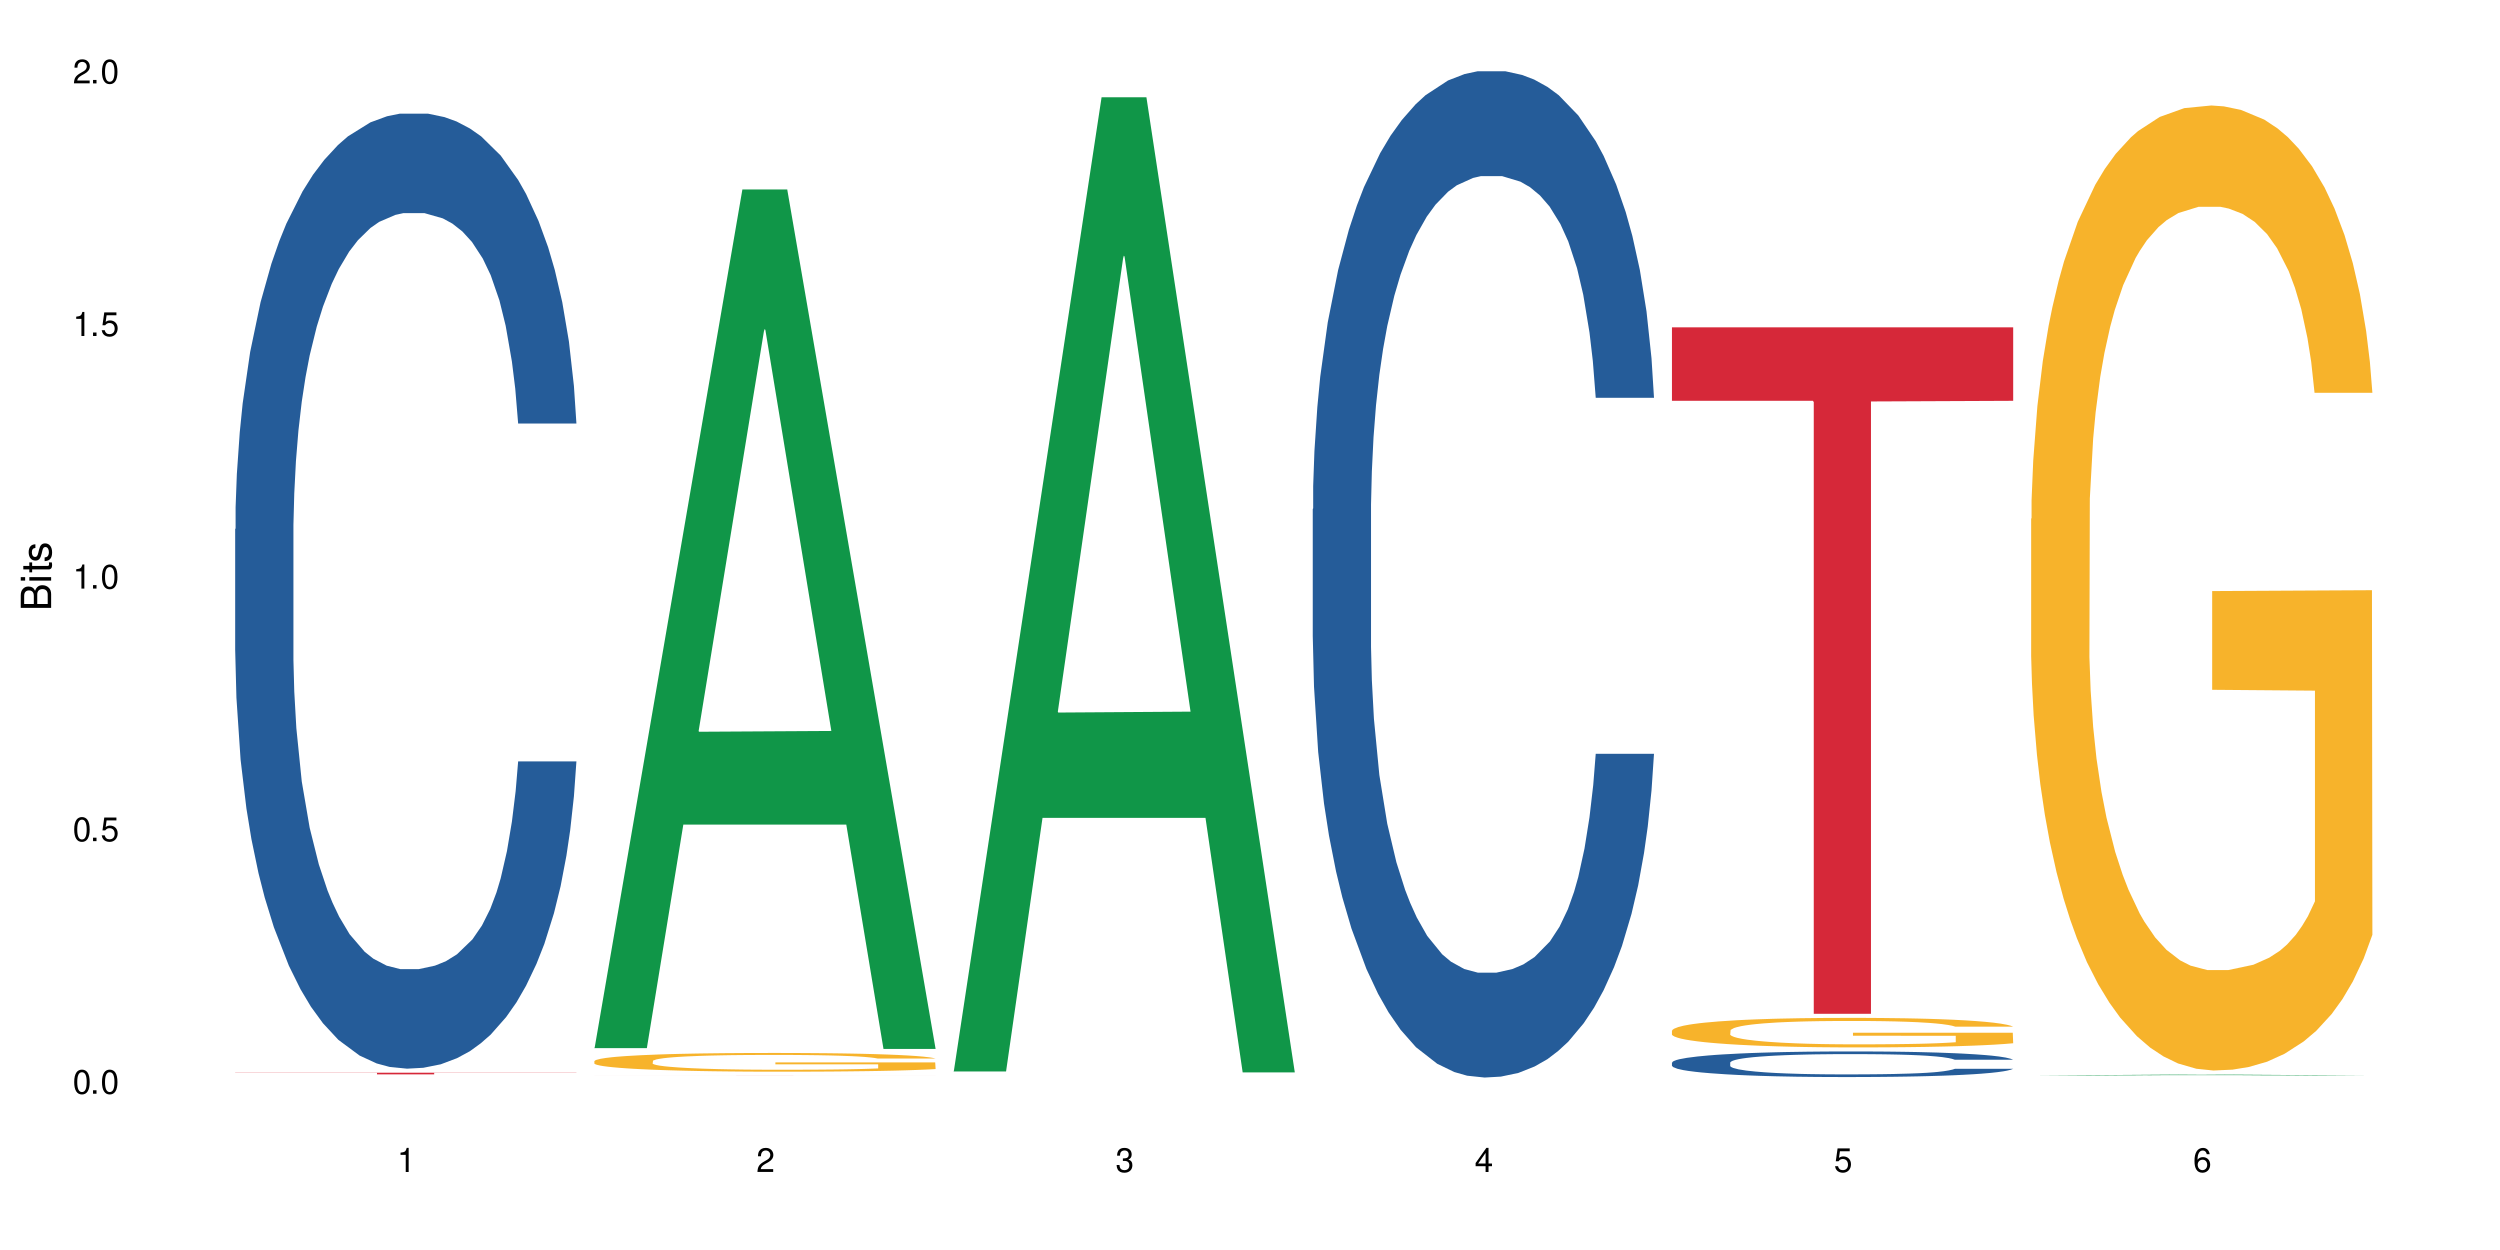
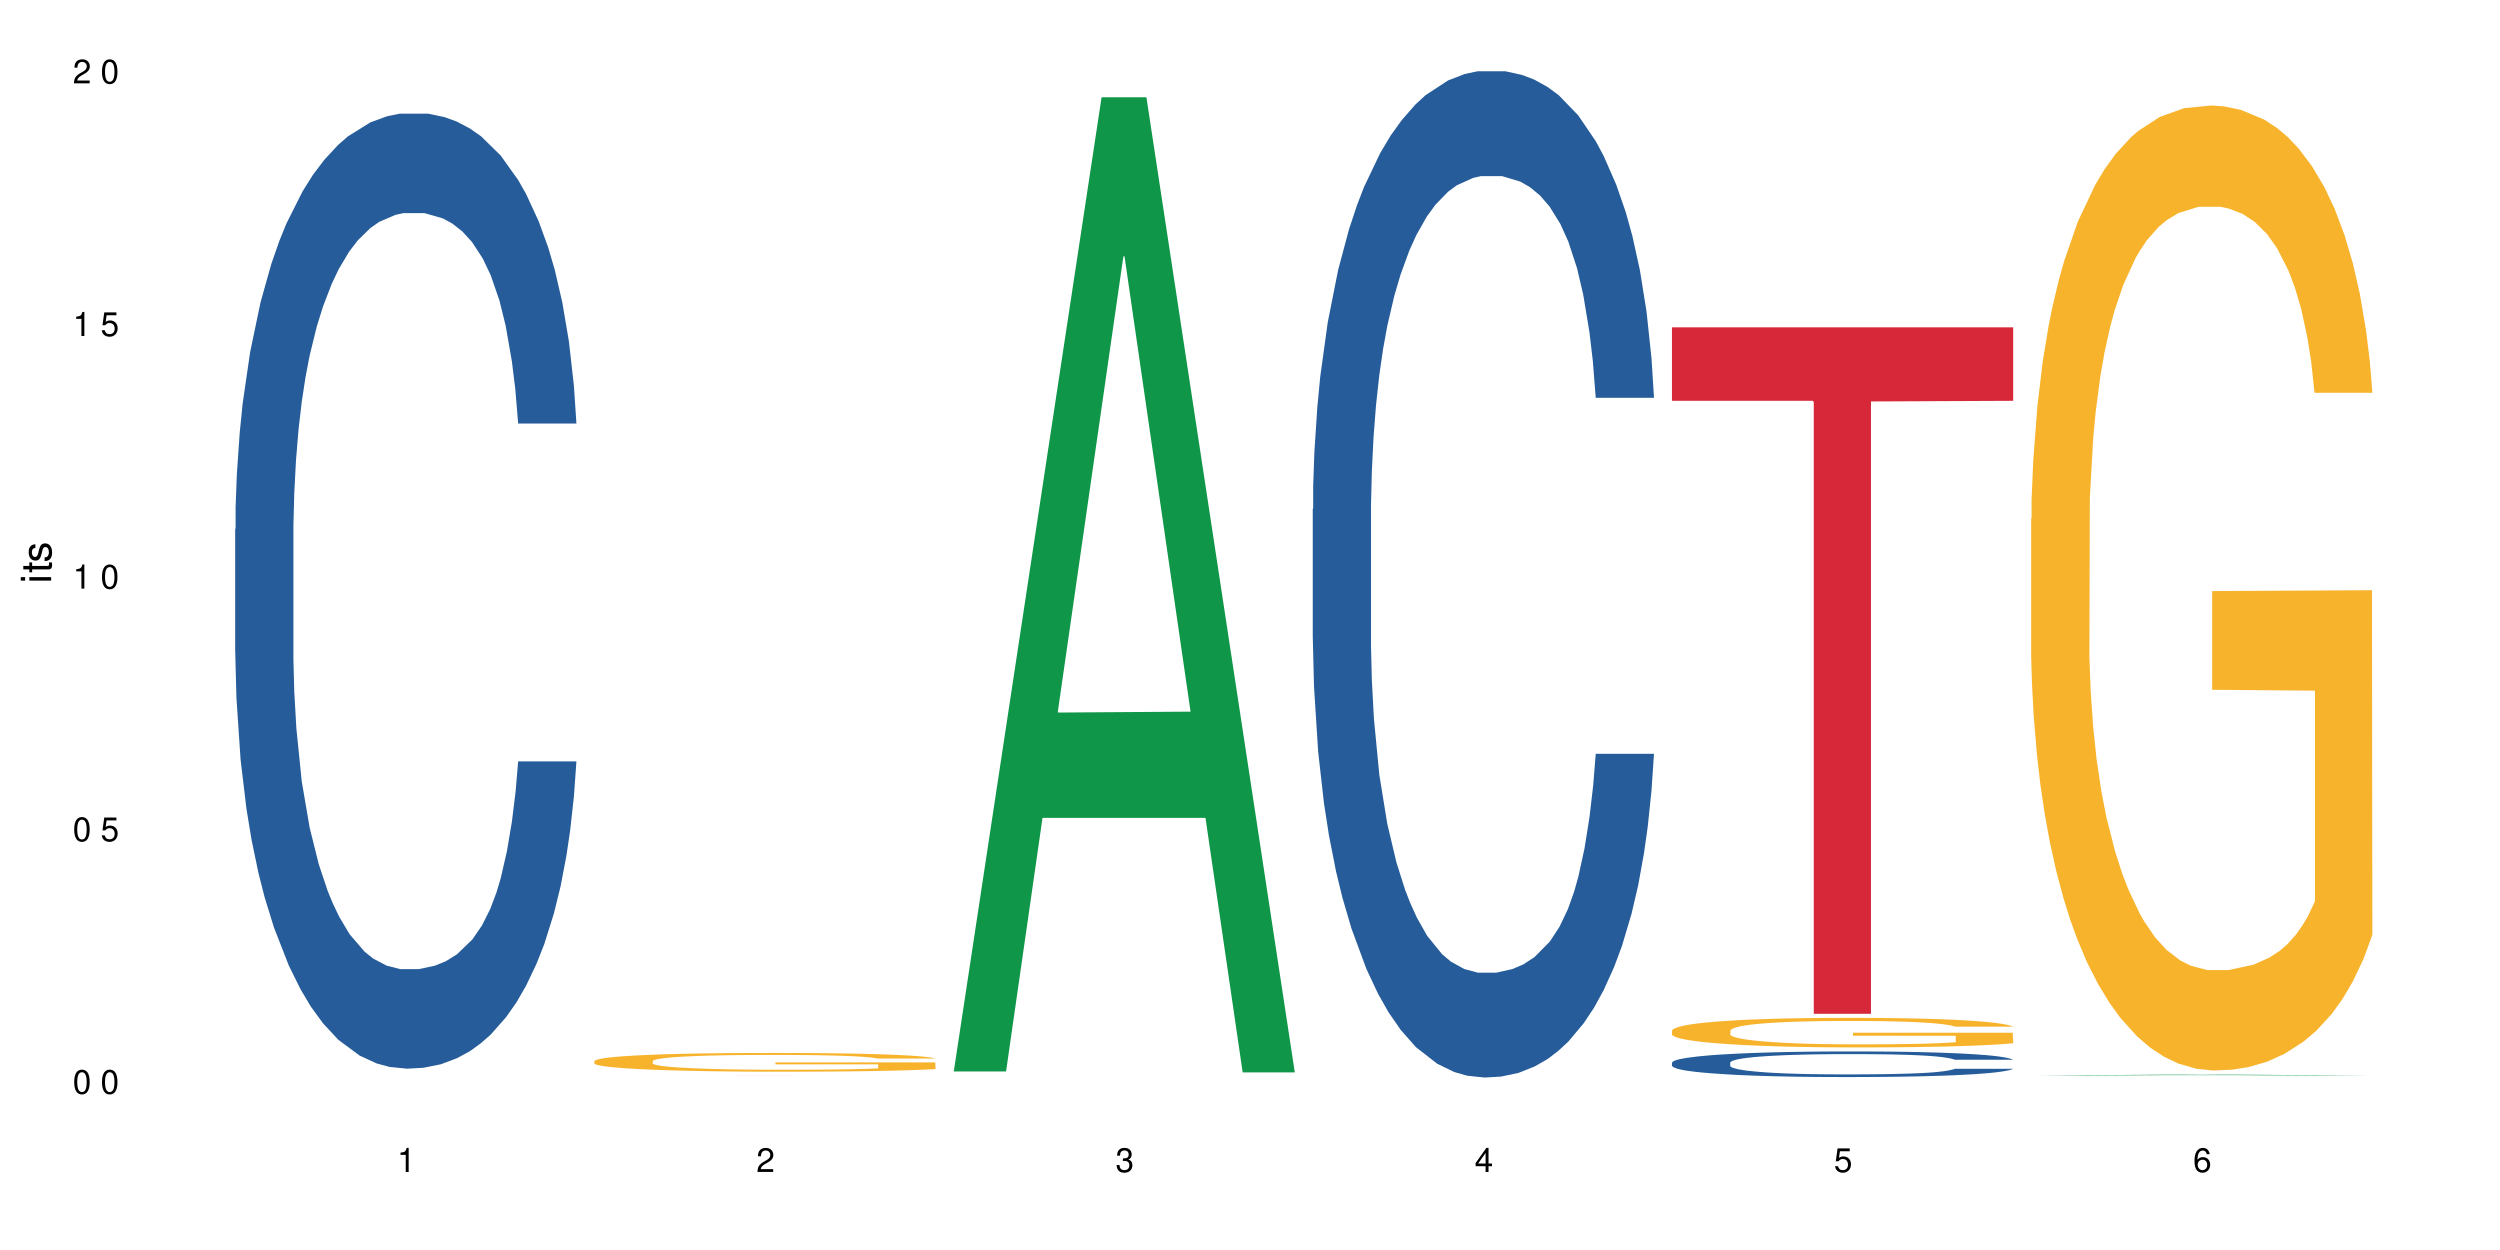
<svg xmlns="http://www.w3.org/2000/svg" xmlns:xlink="http://www.w3.org/1999/xlink" width="720" height="360" viewBox="0 0 720 360">
  <defs>
    <g>
      <g id="glyph-0-0">
</g>
      <g id="glyph-0-1">
        <path d="M 2.641 -6.938 C 2 -6.938 1.422 -6.656 1.078 -6.172 C 0.641 -5.562 0.406 -4.641 0.406 -3.359 C 0.406 -1.016 1.188 0.219 2.641 0.219 C 4.078 0.219 4.859 -1.016 4.859 -3.297 C 4.859 -4.641 4.656 -5.547 4.203 -6.172 C 3.844 -6.656 3.281 -6.938 2.641 -6.938 Z M 2.641 -6.188 C 3.547 -6.188 4 -5.25 4 -3.375 C 4 -1.406 3.562 -0.484 2.625 -0.484 C 1.734 -0.484 1.281 -1.438 1.281 -3.344 C 1.281 -5.25 1.734 -6.188 2.641 -6.188 Z M 2.641 -6.188 " />
      </g>
      <g id="glyph-0-2">
-         <path d="M 1.828 -1 L 0.828 -1 L 0.828 0 L 1.828 0 Z M 1.828 -1 " />
-       </g>
+         </g>
      <g id="glyph-0-3">
        <path d="M 4.562 -6.797 L 1.062 -6.797 L 0.547 -3.094 L 1.328 -3.094 C 1.719 -3.562 2.047 -3.734 2.578 -3.734 C 3.484 -3.734 4.062 -3.109 4.062 -2.094 C 4.062 -1.125 3.484 -0.531 2.578 -0.531 C 1.828 -0.531 1.375 -0.906 1.188 -1.672 L 0.328 -1.672 C 0.453 -1.109 0.547 -0.844 0.75 -0.594 C 1.125 -0.078 1.828 0.219 2.594 0.219 C 3.969 0.219 4.922 -0.781 4.922 -2.219 C 4.922 -3.562 4.031 -4.484 2.719 -4.484 C 2.25 -4.484 1.859 -4.359 1.469 -4.062 L 1.734 -5.969 L 4.562 -5.969 Z M 4.562 -6.797 " />
      </g>
      <g id="glyph-0-4">
        <path d="M 2.484 -4.938 L 2.484 0 L 3.328 0 L 3.328 -6.938 L 2.766 -6.938 C 2.469 -5.875 2.281 -5.734 0.984 -5.562 L 0.984 -4.938 Z M 2.484 -4.938 " />
      </g>
      <g id="glyph-0-5">
        <path d="M 4.859 -0.828 L 1.281 -0.828 C 1.359 -1.406 1.672 -1.781 2.5 -2.281 L 3.469 -2.828 C 4.406 -3.344 4.906 -4.062 4.906 -4.906 C 4.906 -5.484 4.672 -6.031 4.266 -6.406 C 3.859 -6.766 3.375 -6.938 2.719 -6.938 C 1.859 -6.938 1.219 -6.625 0.844 -6.031 C 0.609 -5.672 0.5 -5.234 0.484 -4.531 L 1.328 -4.531 C 1.359 -5.016 1.406 -5.281 1.531 -5.516 C 1.75 -5.938 2.188 -6.203 2.703 -6.203 C 3.469 -6.203 4.031 -5.641 4.031 -4.891 C 4.031 -4.344 3.719 -3.859 3.125 -3.516 L 2.234 -3 C 0.812 -2.172 0.406 -1.531 0.328 -0.016 L 4.859 -0.016 Z M 4.859 -0.828 " />
      </g>
      <g id="glyph-0-6">
        <path d="M 2.125 -3.188 L 2.578 -3.188 C 3.5 -3.188 3.984 -2.766 3.984 -1.922 C 3.984 -1.062 3.469 -0.531 2.594 -0.531 C 1.656 -0.531 1.203 -1 1.156 -2.016 L 0.312 -2.016 C 0.344 -1.453 0.438 -1.094 0.609 -0.781 C 0.953 -0.109 1.625 0.219 2.547 0.219 C 3.953 0.219 4.859 -0.625 4.859 -1.938 C 4.859 -2.828 4.516 -3.297 3.703 -3.594 C 4.344 -3.844 4.656 -4.328 4.656 -5.031 C 4.656 -6.219 3.875 -6.938 2.578 -6.938 C 1.203 -6.938 0.484 -6.172 0.453 -4.703 L 1.297 -4.703 C 1.312 -5.125 1.344 -5.359 1.453 -5.578 C 1.641 -5.969 2.062 -6.203 2.594 -6.203 C 3.344 -6.203 3.797 -5.75 3.797 -5 C 3.797 -4.516 3.609 -4.219 3.25 -4.047 C 3.016 -3.953 2.703 -3.922 2.125 -3.906 Z M 2.125 -3.188 " />
      </g>
      <g id="glyph-0-7">
        <path d="M 3.141 -1.672 L 3.141 0 L 3.984 0 L 3.984 -1.672 L 4.984 -1.672 L 4.984 -2.438 L 3.984 -2.438 L 3.984 -6.938 L 3.359 -6.938 L 0.266 -2.578 L 0.266 -1.672 Z M 3.141 -2.438 L 1 -2.438 L 3.141 -5.5 Z M 3.141 -2.438 " />
      </g>
      <g id="glyph-0-8">
        <path d="M 4.781 -5.125 C 4.609 -6.266 3.891 -6.938 2.844 -6.938 C 2.094 -6.938 1.422 -6.578 1.031 -5.953 C 0.594 -5.266 0.406 -4.422 0.406 -3.172 C 0.406 -2 0.578 -1.25 0.984 -0.641 C 1.359 -0.078 1.953 0.219 2.703 0.219 C 3.984 0.219 4.922 -0.75 4.922 -2.094 C 4.922 -3.375 4.062 -4.281 2.844 -4.281 C 2.172 -4.281 1.641 -4.031 1.281 -3.516 C 1.281 -5.234 1.828 -6.188 2.797 -6.188 C 3.391 -6.188 3.797 -5.797 3.938 -5.125 Z M 2.734 -3.531 C 3.547 -3.531 4.062 -2.953 4.062 -2.031 C 4.062 -1.156 3.484 -0.531 2.703 -0.531 C 1.922 -0.531 1.328 -1.188 1.328 -2.078 C 1.328 -2.938 1.906 -3.531 2.734 -3.531 Z M 2.734 -3.531 " />
      </g>
      <g id="glyph-1-0">
</g>
      <g id="glyph-1-1">
-         <path d="M 0 -0.953 L 0 -4.891 C 0 -5.719 -0.234 -6.344 -0.734 -6.797 C -1.188 -7.234 -1.812 -7.469 -2.5 -7.469 C -3.547 -7.469 -4.188 -7 -4.625 -5.875 C -4.984 -6.688 -5.625 -7.094 -6.531 -7.094 C -7.172 -7.094 -7.734 -6.859 -8.141 -6.391 C -8.562 -5.922 -8.75 -5.344 -8.75 -4.5 L -8.75 -0.953 Z M -4.984 -2.062 L -7.766 -2.062 L -7.766 -4.219 C -7.766 -4.844 -7.688 -5.203 -7.453 -5.5 C -7.219 -5.812 -6.859 -5.969 -6.375 -5.969 C -5.891 -5.969 -5.531 -5.812 -5.297 -5.5 C -5.062 -5.203 -4.984 -4.844 -4.984 -4.219 Z M -0.984 -2.062 L -4 -2.062 L -4 -4.781 C -4 -5.766 -3.438 -6.359 -2.484 -6.359 C -1.547 -6.359 -0.984 -5.766 -0.984 -4.781 Z M -0.984 -2.062 " />
-       </g>
+         </g>
      <g id="glyph-1-2">
        <path d="M -6.281 -1.797 L -6.281 -0.797 L 0 -0.797 L 0 -1.797 Z M -8.75 -1.797 L -8.75 -0.797 L -7.484 -0.797 L -7.484 -1.797 Z M -8.75 -1.797 " />
      </g>
      <g id="glyph-1-3">
        <path d="M -6.281 -3.047 L -6.281 -2.016 L -8.016 -2.016 L -8.016 -1.016 L -6.281 -1.016 L -6.281 -0.172 L -5.469 -0.172 L -5.469 -1.016 L -0.719 -1.016 C -0.078 -1.016 0.281 -1.453 0.281 -2.234 C 0.281 -2.5 0.25 -2.719 0.188 -3.047 L -0.641 -3.047 C -0.609 -2.906 -0.594 -2.766 -0.594 -2.562 C -0.594 -2.141 -0.719 -2.016 -1.156 -2.016 L -5.469 -2.016 L -5.469 -3.047 Z M -6.281 -3.047 " />
      </g>
      <g id="glyph-1-4">
        <path d="M -4.531 -5.25 C -5.766 -5.25 -6.469 -4.422 -6.469 -2.969 C -6.469 -1.516 -5.719 -0.562 -4.547 -0.562 C -3.562 -0.562 -3.094 -1.062 -2.734 -2.562 L -2.516 -3.484 C -2.344 -4.188 -2.094 -4.469 -1.641 -4.469 C -1.047 -4.469 -0.641 -3.875 -0.641 -3 C -0.641 -2.453 -0.797 -2 -1.062 -1.75 C -1.25 -1.594 -1.422 -1.531 -1.875 -1.469 L -1.875 -0.406 C -0.422 -0.453 0.281 -1.266 0.281 -2.922 C 0.281 -4.5 -0.5 -5.516 -1.719 -5.516 C -2.656 -5.516 -3.172 -4.984 -3.469 -3.734 L -3.703 -2.766 C -3.891 -1.953 -4.156 -1.609 -4.594 -1.609 C -5.188 -1.609 -5.547 -2.125 -5.547 -2.938 C -5.547 -3.75 -5.203 -4.172 -4.531 -4.203 Z M -4.531 -5.25 " />
      </g>
    </g>
  </defs>
  <rect x="-72" y="-36" width="864" height="432" fill="rgb(100%, 100%, 100%)" fill-opacity="1" />
  <path fill-rule="nonzero" fill="rgb(14.51%, 36.078%, 60%)" fill-opacity="1" d="M 67.73 152.398 L 67.852 152.148 L 67.852 146.113 L 68.211 136.562 L 69.051 124.492 L 69.887 116.195 L 72.047 101.363 L 75.043 87.031 L 78.156 75.969 L 80.434 69.434 L 82.473 64.402 L 87.145 55.102 L 90.145 50.324 L 93.379 46.051 L 97.332 41.777 L 100.211 39.262 L 106.684 35.238 L 111.477 33.48 L 115.191 32.727 L 123.223 32.727 L 128.016 33.73 L 131.492 34.988 L 135.324 37 L 138.562 39.262 L 144.195 44.793 L 149.227 51.832 L 151.504 55.855 L 155.102 63.648 L 157.855 71.191 L 159.773 77.73 L 161.934 87.031 L 163.848 98.344 L 165.289 111.168 L 166.008 121.977 L 149.227 121.977 L 148.391 111.922 L 147.43 104.129 L 145.633 93.82 L 143.836 86.527 L 141.316 79.238 L 139.039 74.461 L 135.926 69.684 L 133.168 66.668 L 130.293 64.402 L 127.535 62.895 L 122.262 61.387 L 116.148 61.387 L 113.871 61.891 L 109.199 63.902 L 106.684 65.66 L 103.086 69.18 L 100.57 72.449 L 97.574 77.477 L 95.535 81.75 L 93.02 88.289 L 91.223 94.07 L 89.184 102.367 L 87.984 108.652 L 86.906 115.691 L 85.949 123.988 L 85.23 132.789 L 84.75 142.094 L 84.508 151.145 L 84.508 190.113 L 84.75 199.164 L 85.348 209.723 L 86.906 225.059 L 89.184 238.387 L 91.82 248.945 L 94.336 256.488 L 95.777 260.008 L 97.691 264.031 L 100.688 269.059 L 105.004 274.086 L 107.52 276.098 L 111.355 278.109 L 115.312 279.113 L 120.586 279.113 L 125.258 278.109 L 128.375 276.852 L 131.609 274.84 L 136.043 270.566 L 138.801 266.543 L 141.199 261.766 L 142.996 256.988 L 144.195 252.969 L 145.992 245.172 L 147.43 236.625 L 148.508 227.824 L 149.227 219.277 L 166.008 219.277 L 165.289 229.336 L 164.207 239.141 L 163.129 246.43 L 161.453 255.23 L 159.535 263.023 L 156.777 271.824 L 154.5 277.605 L 151.504 283.891 L 148.75 288.668 L 145.754 292.941 L 141.316 297.973 L 138.441 300.484 L 135.324 302.75 L 131.609 304.758 L 126.938 306.52 L 121.902 307.523 L 117.227 307.777 L 112.195 307.273 L 108.48 306.27 L 103.566 304.004 L 97.453 299.48 L 93.02 294.703 L 89.543 289.926 L 86.547 284.898 L 83.191 278.109 L 78.875 267.047 L 76.238 258.5 L 74.441 251.457 L 72.406 241.652 L 70.969 232.855 L 69.289 218.773 L 68.09 200.922 L 67.73 187.098 Z M 67.73 152.398 " />
-   <path fill-rule="nonzero" fill="rgb(83.922%, 15.686%, 22.353%)" fill-opacity="1" d="M 67.73 308.941 L 166.008 308.941 L 166.008 308.992 L 125.047 308.992 L 125.047 309.418 L 108.57 309.418 L 108.57 308.992 L 67.73 308.992 Z M 67.73 308.941 " />
-   <path fill-rule="nonzero" fill="rgb(6.275%, 58.824%, 28.235%)" fill-opacity="1" d="M 171.18 301.855 L 171.285 301.621 L 213.809 54.562 L 226.723 54.562 L 269.453 302.086 L 254.441 302.086 L 243.73 237.477 L 196.797 237.477 L 186.297 301.855 L 171.18 301.855 L 201.312 210.746 L 239.426 210.516 L 220.422 95.004 L 220.211 94.773 L 220 95.469 L 201.207 210.516 L 201.312 210.746 Z M 171.18 301.855 " />
  <path fill-rule="nonzero" fill="rgb(96.863%, 70.196%, 16.863%)" fill-opacity="1" d="M 171.18 305.562 L 171.297 305.559 L 171.297 305.461 L 171.777 305.238 L 172.977 304.934 L 174.535 304.68 L 176.211 304.484 L 177.293 304.379 L 179.09 304.234 L 180.648 304.125 L 184.602 303.902 L 189.637 303.695 L 192.391 303.605 L 195.508 303.523 L 199.941 303.43 L 201.98 303.395 L 208.211 303.316 L 215.281 303.266 L 223.074 303.25 L 226.668 303.258 L 231.582 303.277 L 238.293 303.332 L 242.129 303.379 L 245.125 303.43 L 248.242 303.492 L 252.078 303.59 L 255.672 303.711 L 258.547 303.828 L 261.426 303.977 L 263.82 304.133 L 265.859 304.305 L 267.656 304.512 L 268.734 304.688 L 269.453 304.859 L 252.797 304.859 L 251.836 304.688 L 250.758 304.555 L 248.961 304.391 L 247.164 304.273 L 245.363 304.18 L 242.008 304.051 L 239.133 303.973 L 235.539 303.902 L 232.062 303.859 L 228.105 303.828 L 225.711 303.82 L 219.359 303.82 L 213.605 303.852 L 210.25 303.891 L 207.852 303.934 L 204.496 304.008 L 202.461 304.066 L 201.262 304.105 L 197.664 304.258 L 195.27 304.395 L 193.949 304.488 L 192.273 304.637 L 191.074 304.77 L 189.754 304.969 L 189.035 305.113 L 188.078 305.449 L 187.957 306.336 L 188.316 306.523 L 189.035 306.727 L 189.996 306.906 L 191.434 307.094 L 192.871 307.234 L 195.387 307.426 L 197.547 307.555 L 199.223 307.641 L 202.461 307.773 L 203.777 307.816 L 206.895 307.906 L 210.129 307.973 L 214.086 308.035 L 217.082 308.062 L 221.875 308.086 L 227.988 308.086 L 235.18 308.059 L 239.73 308.02 L 242.848 307.98 L 244.887 307.945 L 247.402 307.891 L 249.199 307.84 L 250.879 307.785 L 252.914 307.703 L 252.914 306.523 L 223.312 306.52 L 223.312 305.969 L 269.336 305.965 L 269.453 307.891 L 266.938 308.023 L 263.82 308.152 L 260.824 308.25 L 257.711 308.336 L 253.273 308.43 L 249.68 308.488 L 244.168 308.555 L 239.133 308.602 L 233.859 308.629 L 229.184 308.645 L 223.672 308.648 L 218.758 308.641 L 213.484 308.609 L 209.289 308.57 L 205.457 308.523 L 201.621 308.457 L 196.828 308.355 L 193.711 308.27 L 190.473 308.168 L 187.238 308.043 L 184.363 307.91 L 182.445 307.809 L 180.527 307.688 L 178.488 307.539 L 176.57 307.371 L 175.133 307.219 L 173.816 307.047 L 172.855 306.887 L 171.898 306.664 L 171.418 306.484 L 171.18 306.332 Z M 171.18 305.562 " />
  <path fill-rule="nonzero" fill="rgb(83.922%, 15.686%, 22.353%)" fill-opacity="1" d="M 171.18 309.812 L 269.453 309.812 L 269.453 309.816 L 228.496 309.816 L 228.496 309.828 L 212.02 309.828 L 212.02 309.816 L 171.18 309.816 Z M 171.18 309.812 " />
  <path fill-rule="nonzero" fill="rgb(6.275%, 58.824%, 28.235%)" fill-opacity="1" d="M 274.629 308.582 L 274.73 308.32 L 317.254 28.016 L 330.168 28.016 L 372.902 308.848 L 357.887 308.848 L 347.18 235.543 L 300.246 235.543 L 289.746 308.582 L 274.629 308.582 L 304.762 205.215 L 342.875 204.953 L 323.871 73.898 L 323.66 73.633 L 323.449 74.426 L 304.656 204.953 L 304.762 205.215 Z M 274.629 308.582 " />
  <path fill-rule="nonzero" fill="rgb(14.51%, 36.078%, 60%)" fill-opacity="1" d="M 378.074 146.621 L 378.195 146.355 L 378.195 140 L 378.555 129.934 L 379.395 117.215 L 380.23 108.477 L 382.391 92.844 L 385.387 77.746 L 388.5 66.09 L 390.777 59.203 L 392.816 53.902 L 397.492 44.102 L 400.488 39.07 L 403.723 34.566 L 407.676 30.062 L 410.555 27.414 L 417.027 23.176 L 421.82 21.32 L 425.535 20.527 L 433.566 20.527 L 438.359 21.586 L 441.836 22.91 L 445.668 25.031 L 448.906 27.414 L 454.539 33.242 L 459.57 40.66 L 461.848 44.898 L 465.445 53.109 L 468.199 61.055 L 470.117 67.945 L 472.277 77.746 L 474.191 89.668 L 475.633 103.176 L 476.352 114.566 L 459.57 114.566 L 458.734 103.973 L 457.773 95.758 L 455.977 84.898 L 454.18 77.215 L 451.66 69.535 L 449.383 64.5 L 446.27 59.469 L 443.512 56.289 L 440.637 53.902 L 437.879 52.316 L 432.605 50.727 L 426.492 50.727 L 424.215 51.254 L 419.543 53.375 L 417.027 55.23 L 413.43 58.938 L 410.914 62.383 L 407.918 67.68 L 405.879 72.184 L 403.363 79.07 L 401.566 85.164 L 399.527 93.906 L 398.328 100.527 L 397.25 107.945 L 396.293 116.688 L 395.574 125.957 L 395.094 135.762 L 394.855 145.297 L 394.855 186.355 L 395.094 195.895 L 395.691 207.02 L 397.25 223.18 L 399.527 237.219 L 402.164 248.344 L 404.68 256.293 L 406.121 260 L 408.035 264.238 L 411.035 269.535 L 415.348 274.836 L 417.863 276.953 L 421.699 279.074 L 425.656 280.133 L 430.93 280.133 L 435.602 279.074 L 438.719 277.75 L 441.953 275.629 L 446.387 271.125 L 449.145 266.887 L 451.543 261.855 L 453.34 256.82 L 454.539 252.582 L 456.336 244.371 L 457.773 235.363 L 458.852 226.094 L 459.57 217.086 L 476.352 217.086 L 475.633 227.684 L 474.555 238.012 L 473.473 245.695 L 471.797 254.969 L 469.879 263.18 L 467.121 272.449 L 464.844 278.543 L 461.848 285.168 L 459.094 290.199 L 456.098 294.703 L 451.66 300 L 448.785 302.648 L 445.668 305.035 L 441.953 307.152 L 437.281 309.008 L 432.246 310.066 L 427.574 310.332 L 422.539 309.801 L 418.824 308.742 L 413.91 306.359 L 407.797 301.59 L 403.363 296.559 L 399.887 291.523 L 396.891 286.227 L 393.535 279.074 L 389.223 267.418 L 386.586 258.41 L 384.785 250.992 L 382.75 240.664 L 381.312 231.391 L 379.633 216.555 L 378.434 197.746 L 378.074 183.18 Z M 378.074 146.621 " />
  <path fill-rule="nonzero" fill="rgb(14.51%, 36.078%, 60%)" fill-opacity="1" d="M 481.523 306.027 L 481.645 306.02 L 481.645 305.859 L 482.004 305.602 L 482.84 305.277 L 483.68 305.055 L 485.836 304.656 L 488.832 304.273 L 491.949 303.977 L 494.227 303.801 L 496.266 303.668 L 500.938 303.418 L 503.934 303.289 L 507.172 303.176 L 511.125 303.062 L 514 302.992 L 520.473 302.887 L 525.27 302.84 L 528.984 302.82 L 537.012 302.82 L 541.809 302.844 L 545.281 302.879 L 549.117 302.934 L 552.352 302.992 L 557.984 303.141 L 563.02 303.332 L 565.297 303.438 L 568.891 303.648 L 571.648 303.852 L 573.566 304.023 L 575.723 304.273 L 577.641 304.578 L 579.078 304.922 L 579.797 305.211 L 563.02 305.211 L 562.18 304.941 L 561.223 304.73 L 559.426 304.457 L 557.625 304.262 L 555.109 304.066 L 552.832 303.938 L 549.715 303.809 L 546.961 303.727 L 544.082 303.668 L 541.328 303.629 L 536.055 303.586 L 529.941 303.586 L 527.664 303.602 L 522.992 303.652 L 520.473 303.703 L 516.879 303.797 L 514.363 303.883 L 511.367 304.02 L 509.328 304.133 L 506.812 304.309 L 505.012 304.461 L 502.977 304.684 L 501.777 304.855 L 500.699 305.043 L 499.738 305.266 L 499.02 305.5 L 498.543 305.75 L 498.301 305.992 L 498.301 307.035 L 498.543 307.281 L 499.141 307.562 L 500.699 307.973 L 502.977 308.332 L 505.613 308.613 L 508.129 308.816 L 509.566 308.91 L 511.484 309.02 L 514.48 309.152 L 518.797 309.289 L 521.312 309.34 L 525.148 309.395 L 529.102 309.422 L 534.375 309.422 L 539.051 309.395 L 542.168 309.363 L 545.402 309.309 L 549.836 309.191 L 552.594 309.086 L 554.988 308.957 L 556.789 308.828 L 557.984 308.723 L 559.785 308.512 L 561.223 308.285 L 562.301 308.047 L 563.02 307.82 L 579.797 307.82 L 579.078 308.09 L 578 308.352 L 576.922 308.547 L 575.246 308.781 L 573.328 308.992 L 570.57 309.227 L 568.293 309.383 L 565.297 309.551 L 562.539 309.68 L 559.543 309.793 L 555.109 309.926 L 552.234 309.996 L 549.117 310.055 L 545.402 310.109 L 540.727 310.156 L 535.695 310.184 L 531.02 310.191 L 525.988 310.176 L 522.27 310.148 L 517.359 310.09 L 511.246 309.969 L 506.812 309.84 L 503.336 309.711 L 500.34 309.578 L 496.984 309.395 L 492.668 309.098 L 490.031 308.871 L 488.234 308.68 L 486.195 308.418 L 484.758 308.184 L 483.082 307.805 L 481.883 307.328 L 481.523 306.957 Z M 481.523 306.027 " />
  <path fill-rule="nonzero" fill="rgb(96.863%, 70.196%, 16.863%)" fill-opacity="1" d="M 481.523 296.789 L 481.645 296.781 L 481.645 296.625 L 482.121 296.277 L 483.32 295.797 L 484.879 295.398 L 486.555 295.09 L 487.637 294.926 L 489.434 294.691 L 490.992 294.52 L 494.945 294.172 L 499.98 293.844 L 502.734 293.703 L 505.852 293.574 L 510.285 293.426 L 512.324 293.371 L 518.555 293.246 L 525.629 293.168 L 533.418 293.145 L 537.012 293.152 L 541.926 293.184 L 548.637 293.27 L 552.473 293.348 L 555.469 293.426 L 558.586 293.527 L 562.422 293.68 L 566.016 293.867 L 568.891 294.055 L 571.77 294.289 L 574.164 294.535 L 576.203 294.809 L 578 295.133 L 579.078 295.406 L 579.797 295.68 L 563.141 295.68 L 562.18 295.406 L 561.102 295.195 L 559.305 294.941 L 557.508 294.754 L 555.711 294.605 L 552.352 294.402 L 549.477 294.281 L 545.883 294.172 L 542.406 294.102 L 538.449 294.055 L 536.055 294.039 L 529.703 294.039 L 523.949 294.094 L 520.594 294.156 L 518.195 294.219 L 514.84 294.336 L 512.805 294.426 L 511.605 294.488 L 508.008 294.73 L 505.613 294.949 L 504.293 295.098 L 502.617 295.328 L 501.418 295.539 L 500.098 295.852 L 499.379 296.082 L 498.422 296.609 L 498.301 298.012 L 498.66 298.305 L 499.379 298.625 L 500.34 298.902 L 501.777 299.199 L 503.215 299.426 L 505.73 299.727 L 507.891 299.93 L 509.566 300.062 L 512.805 300.273 L 514.121 300.34 L 517.238 300.48 L 520.473 300.59 L 524.43 300.684 L 527.426 300.73 L 532.219 300.77 L 538.332 300.77 L 545.523 300.723 L 550.078 300.66 L 553.191 300.598 L 555.23 300.543 L 557.746 300.457 L 559.543 300.379 L 561.223 300.293 L 563.258 300.164 L 563.258 298.305 L 533.656 298.297 L 533.656 297.426 L 579.68 297.418 L 579.797 300.457 L 577.281 300.668 L 574.164 300.871 L 571.168 301.023 L 568.055 301.156 L 563.617 301.305 L 560.023 301.398 L 554.512 301.508 L 549.477 301.578 L 544.203 301.625 L 539.531 301.648 L 534.016 301.656 L 529.102 301.641 L 523.828 301.594 L 519.637 301.531 L 515.801 301.453 L 511.965 301.352 L 507.172 301.188 L 504.055 301.055 L 500.82 300.895 L 497.582 300.699 L 494.707 300.488 L 492.789 300.324 L 490.871 300.141 L 488.832 299.906 L 486.918 299.641 L 485.477 299.402 L 484.16 299.129 L 483.199 298.871 L 482.242 298.523 L 481.762 298.242 L 481.523 298.004 Z M 481.523 296.789 " />
  <path fill-rule="nonzero" fill="rgb(83.922%, 15.686%, 22.353%)" fill-opacity="1" d="M 481.523 94.27 L 579.797 94.27 L 579.797 115.434 L 538.84 115.621 L 538.84 291.98 L 522.363 291.98 L 522.363 115.805 L 522.121 115.434 L 481.523 115.434 Z M 481.523 94.27 " />
  <path fill-rule="nonzero" fill="rgb(6.275%, 58.824%, 28.235%)" fill-opacity="1" d="M 584.973 309.781 L 585.074 309.781 L 627.598 309.473 L 640.512 309.473 L 683.246 309.781 L 668.23 309.781 L 657.523 309.699 L 610.59 309.699 L 600.09 309.781 L 584.973 309.781 L 615.105 309.668 L 653.219 309.664 L 634.215 309.523 L 634.004 309.52 L 633.793 309.523 L 615 309.664 L 615.105 309.668 Z M 584.973 309.781 " />
  <path fill-rule="nonzero" fill="rgb(96.863%, 70.196%, 16.863%)" fill-opacity="1" d="M 584.973 149.418 L 585.09 149.164 L 585.09 144.086 L 585.57 132.664 L 586.77 116.93 L 588.328 103.984 L 590.004 93.832 L 591.082 88.5 L 592.883 80.887 L 594.438 75.305 L 598.395 63.883 L 603.426 53.223 L 606.184 48.652 L 609.301 44.336 L 613.734 39.516 L 615.773 37.738 L 622.004 33.676 L 629.074 31.141 L 636.867 30.379 L 640.461 30.633 L 645.375 31.648 L 652.086 34.438 L 655.922 36.977 L 658.918 39.516 L 662.035 42.816 L 665.867 47.891 L 669.465 53.984 L 672.34 60.074 L 675.215 67.688 L 677.613 75.812 L 679.652 84.695 L 681.449 95.355 L 682.527 104.238 L 683.246 113.121 L 666.586 113.121 L 665.629 104.238 L 664.551 97.387 L 662.754 89.008 L 660.953 82.918 L 659.156 78.094 L 655.801 71.496 L 652.926 67.434 L 649.328 63.883 L 645.855 61.598 L 641.898 60.074 L 639.504 59.566 L 633.148 59.566 L 627.398 61.344 L 624.043 63.375 L 621.645 65.402 L 618.289 69.211 L 616.25 72.258 L 615.055 74.289 L 611.457 82.156 L 609.059 89.262 L 607.742 94.086 L 606.062 101.699 L 604.867 108.555 L 603.547 118.707 L 602.828 126.32 L 601.871 143.578 L 601.75 189.266 L 602.109 198.91 L 602.828 209.32 L 603.789 218.457 L 605.227 228.102 L 606.664 235.461 L 609.18 245.359 L 611.336 251.961 L 613.016 256.273 L 616.25 263.129 L 617.57 265.414 L 620.688 269.98 L 623.922 273.535 L 627.875 276.582 L 630.871 278.102 L 635.668 279.371 L 641.777 279.371 L 648.969 277.848 L 653.523 275.82 L 656.641 273.789 L 658.676 272.012 L 661.195 269.219 L 662.992 266.68 L 664.672 263.891 L 666.707 259.574 L 666.707 198.91 L 637.105 198.66 L 637.105 170.23 L 683.125 169.977 L 683.246 269.219 L 680.73 276.074 L 677.613 282.672 L 674.617 287.75 L 671.5 292.062 L 667.066 296.887 L 663.473 299.93 L 657.957 303.484 L 652.926 305.77 L 647.652 307.293 L 642.977 308.055 L 637.465 308.309 L 632.551 307.801 L 627.277 306.277 L 623.082 304.246 L 619.246 301.707 L 615.414 298.41 L 610.617 293.078 L 607.504 288.762 L 604.266 283.434 L 601.031 277.086 L 598.156 270.234 L 596.238 264.906 L 594.32 258.812 L 592.281 251.199 L 590.363 242.57 L 588.926 234.699 L 587.609 225.816 L 586.648 217.441 L 585.691 206.02 L 585.211 196.883 L 584.973 189.012 Z M 584.973 149.418 " />
  <g fill="rgb(0%, 0%, 0%)" fill-opacity="1">
    <use xlink:href="#glyph-0-1" x="20.965" y="314.993" />
    <use xlink:href="#glyph-0-2" x="25.965" y="314.993" />
    <use xlink:href="#glyph-0-1" x="28.965" y="314.993" />
  </g>
  <g fill="rgb(0%, 0%, 0%)" fill-opacity="1">
    <use xlink:href="#glyph-0-1" x="20.965" y="242.251" />
    <use xlink:href="#glyph-0-2" x="25.965" y="242.251" />
    <use xlink:href="#glyph-0-3" x="28.965" y="242.251" />
  </g>
  <g fill="rgb(0%, 0%, 0%)" fill-opacity="1">
    <use xlink:href="#glyph-0-4" x="20.965" y="169.509" />
    <use xlink:href="#glyph-0-2" x="25.965" y="169.509" />
    <use xlink:href="#glyph-0-1" x="28.965" y="169.509" />
  </g>
  <g fill="rgb(0%, 0%, 0%)" fill-opacity="1">
    <use xlink:href="#glyph-0-4" x="20.965" y="96.767" />
    <use xlink:href="#glyph-0-2" x="25.965" y="96.767" />
    <use xlink:href="#glyph-0-3" x="28.965" y="96.767" />
  </g>
  <g fill="rgb(0%, 0%, 0%)" fill-opacity="1">
    <use xlink:href="#glyph-0-5" x="20.965" y="24.024" />
    <use xlink:href="#glyph-0-2" x="25.965" y="24.024" />
    <use xlink:href="#glyph-0-1" x="28.965" y="24.024" />
  </g>
  <g fill="rgb(0%, 0%, 0%)" fill-opacity="1">
    <use xlink:href="#glyph-0-4" x="114.367" y="337.532" />
  </g>
  <g fill="rgb(0%, 0%, 0%)" fill-opacity="1">
    <use xlink:href="#glyph-0-5" x="217.816" y="337.532" />
  </g>
  <g fill="rgb(0%, 0%, 0%)" fill-opacity="1">
    <use xlink:href="#glyph-0-6" x="321.266" y="337.532" />
  </g>
  <g fill="rgb(0%, 0%, 0%)" fill-opacity="1">
    <use xlink:href="#glyph-0-7" x="424.711" y="337.532" />
  </g>
  <g fill="rgb(0%, 0%, 0%)" fill-opacity="1">
    <use xlink:href="#glyph-0-3" x="528.16" y="337.532" />
  </g>
  <g fill="rgb(0%, 0%, 0%)" fill-opacity="1">
    <use xlink:href="#glyph-0-8" x="631.609" y="337.532" />
  </g>
  <g fill="rgb(0%, 0%, 0%)" fill-opacity="1">
    <use xlink:href="#glyph-1-1" x="14.725" y="176.012" />
    <use xlink:href="#glyph-1-2" x="14.725" y="168.012" />
    <use xlink:href="#glyph-1-3" x="14.725" y="165.012" />
    <use xlink:href="#glyph-1-4" x="14.725" y="162.012" />
  </g>
</svg>